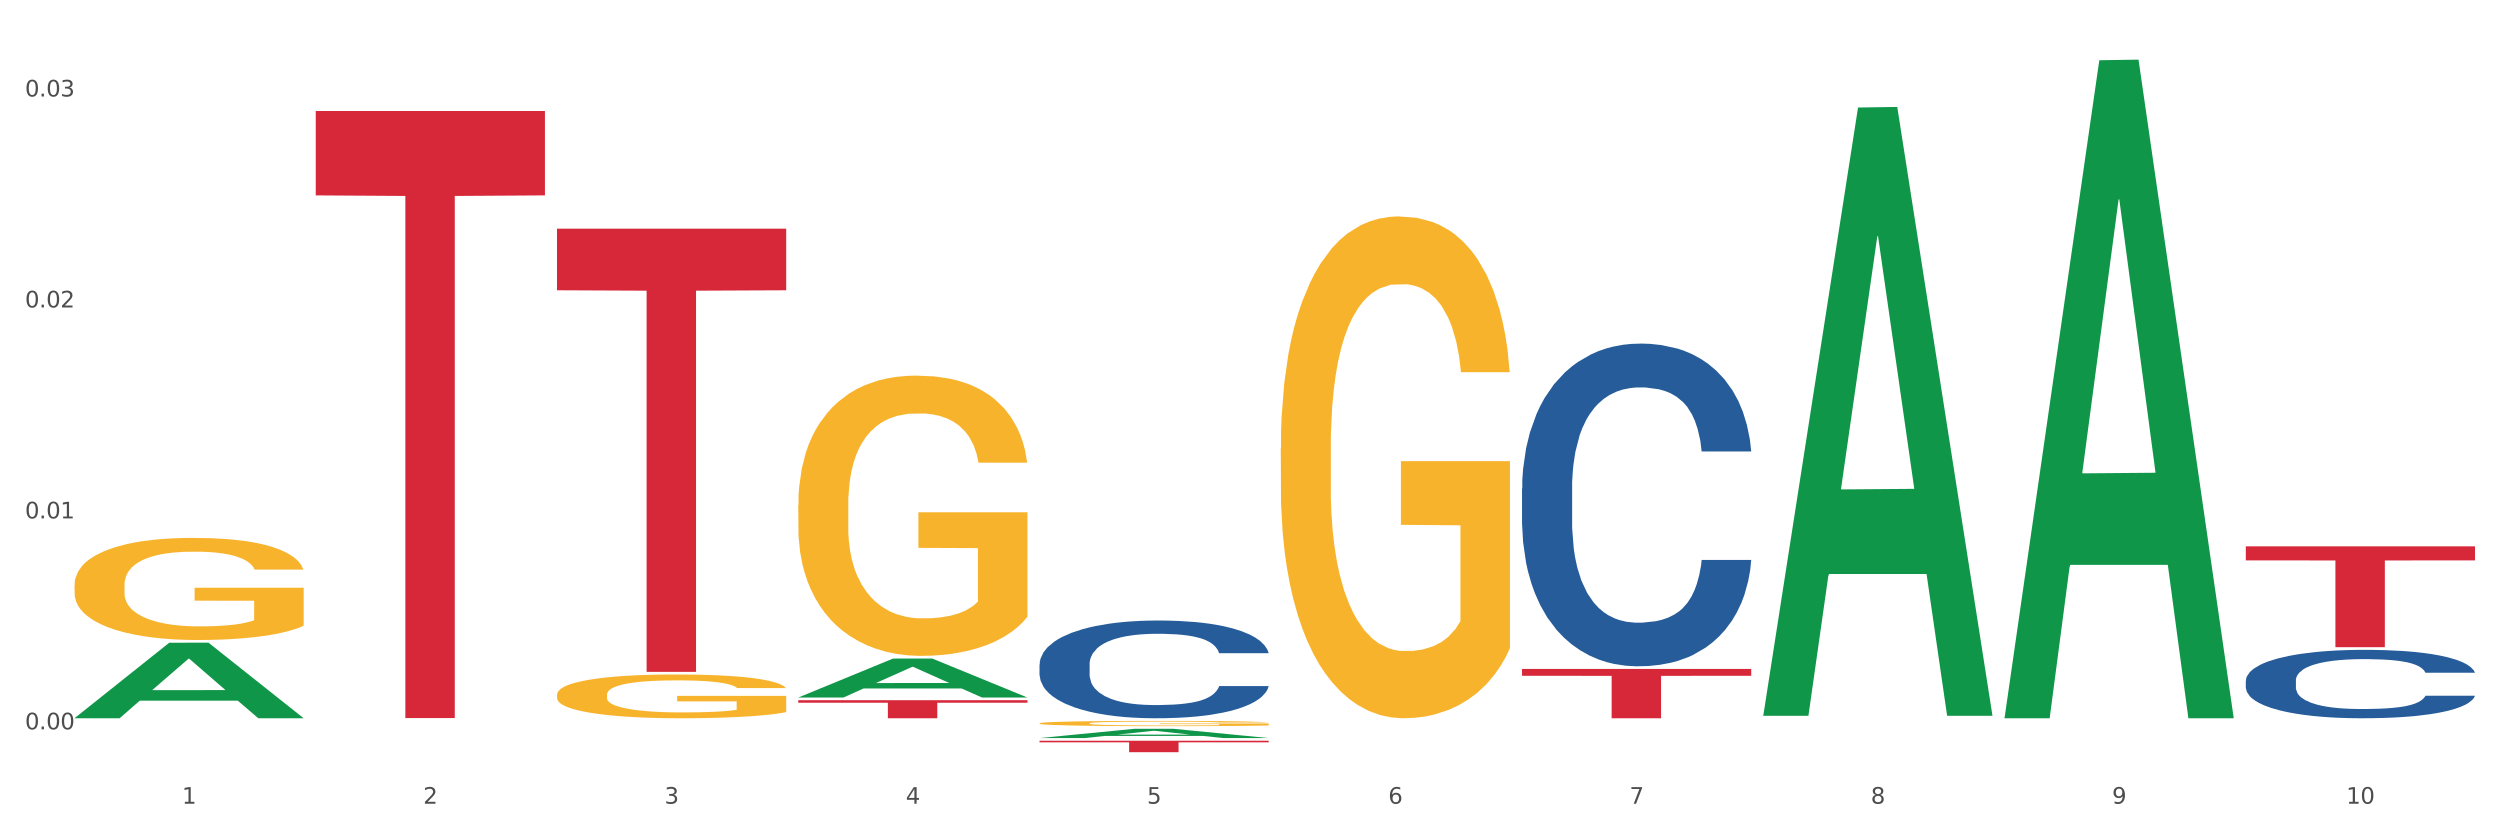
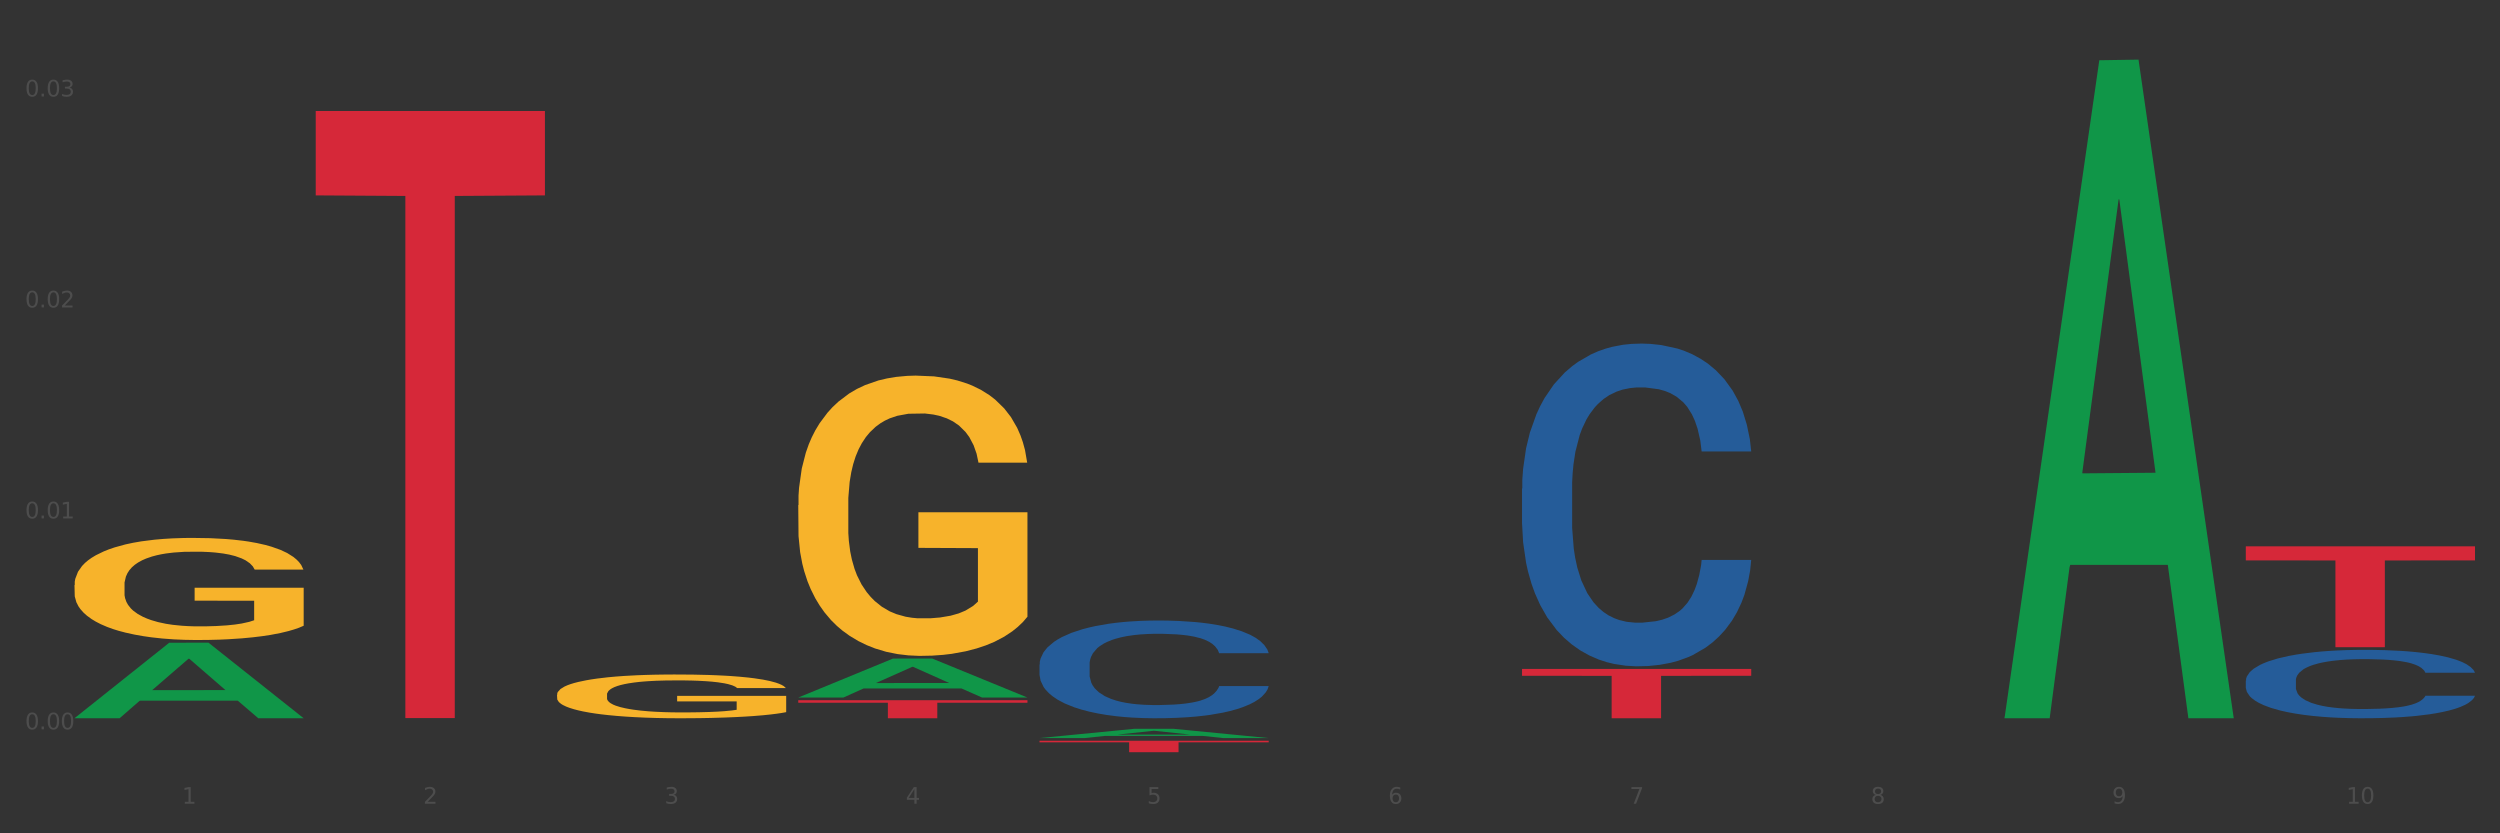
<svg xmlns="http://www.w3.org/2000/svg" xmlns:xlink="http://www.w3.org/1999/xlink" width="1080pt" height="360pt" viewBox="0 0 1080 360" version="1.1">
  <rect x="0" y="0" width="1080" height="360" fill="#333333" stroke="none" />
  <defs>
    <style type="text/css">*{stroke-linejoin: round; stroke-linecap: butt}</style>
  </defs>
  <g id="figure_1">
    <g id="patch_1">
-       <path d="M 0 360  L 1080 360  L 1080 0  L 0 0  z " style="fill: #ffffff; stroke: #ffffff; stroke-linejoin: miter" />
-     </g>
+       </g>
    <g id="axes_1">
      <g id="matplotlib.axis_1">
        <g id="xtick_1">
          <g id="text_1">
            <g style="fill: #4d4d4d" transform="translate(78.627 347.204) scale(0.096 -0.096)">
              <defs>
                <path id="DejaVuSans-31" d="M 794 531  L 1825 531  L 1825 4091  L 703 3866  L 703 4441  L 1819 4666  L 2450 4666  L 2450 531  L 3481 531  L 3481 0  L 794 0  L 794 531  z " transform="scale(0.016)" />
              </defs>
              <use xlink:href="#DejaVuSans-31" />
            </g>
          </g>
        </g>
        <g id="xtick_2">
          <g id="text_2">
            <g style="fill: #4d4d4d" transform="translate(182.851 347.204) scale(0.096 -0.096)">
              <defs>
                <path id="DejaVuSans-32" d="M 1228 531  L 3431 531  L 3431 0  L 469 0  L 469 531  Q 828 903 1448 1529  Q 2069 2156 2228 2338  Q 2531 2678 2651 2914  Q 2772 3150 2772 3378  Q 2772 3750 2511 3984  Q 2250 4219 1831 4219  Q 1534 4219 1204 4116  Q 875 4013 500 3803  L 500 4441  Q 881 4594 1212 4672  Q 1544 4750 1819 4750  Q 2544 4750 2975 4387  Q 3406 4025 3406 3419  Q 3406 3131 3298 2873  Q 3191 2616 2906 2266  Q 2828 2175 2409 1742  Q 1991 1309 1228 531  z " transform="scale(0.016)" />
              </defs>
              <use xlink:href="#DejaVuSans-32" />
            </g>
          </g>
        </g>
        <g id="xtick_3">
          <g id="text_3">
            <g style="fill: #4d4d4d" transform="translate(287.074 347.204) scale(0.096 -0.096)">
              <defs>
                <path id="DejaVuSans-33" d="M 2597 2516  Q 3050 2419 3304 2112  Q 3559 1806 3559 1356  Q 3559 666 3084 287  Q 2609 -91 1734 -91  Q 1441 -91 1130 -33  Q 819 25 488 141  L 488 750  Q 750 597 1062 519  Q 1375 441 1716 441  Q 2309 441 2620 675  Q 2931 909 2931 1356  Q 2931 1769 2642 2001  Q 2353 2234 1838 2234  L 1294 2234  L 1294 2753  L 1863 2753  Q 2328 2753 2575 2939  Q 2822 3125 2822 3475  Q 2822 3834 2567 4026  Q 2313 4219 1838 4219  Q 1578 4219 1281 4162  Q 984 4106 628 3988  L 628 4550  Q 988 4650 1302 4700  Q 1616 4750 1894 4750  Q 2613 4750 3031 4423  Q 3450 4097 3450 3541  Q 3450 3153 3228 2886  Q 3006 2619 2597 2516  z " transform="scale(0.016)" />
              </defs>
              <use xlink:href="#DejaVuSans-33" />
            </g>
          </g>
        </g>
        <g id="xtick_4">
          <g id="text_4">
            <g style="fill: #4d4d4d" transform="translate(391.298 347.204) scale(0.096 -0.096)">
              <defs>
                <path id="DejaVuSans-34" d="M 2419 4116  L 825 1625  L 2419 1625  L 2419 4116  z M 2253 4666  L 3047 4666  L 3047 1625  L 3713 1625  L 3713 1100  L 3047 1100  L 3047 0  L 2419 0  L 2419 1100  L 313 1100  L 313 1709  L 2253 4666  z " transform="scale(0.016)" />
              </defs>
              <use xlink:href="#DejaVuSans-34" />
            </g>
          </g>
        </g>
        <g id="xtick_5">
          <g id="text_5">
            <g style="fill: #4d4d4d" transform="translate(495.522 347.204) scale(0.096 -0.096)">
              <defs>
                <path id="DejaVuSans-35" d="M 691 4666  L 3169 4666  L 3169 4134  L 1269 4134  L 1269 2991  Q 1406 3038 1543 3061  Q 1681 3084 1819 3084  Q 2600 3084 3056 2656  Q 3513 2228 3513 1497  Q 3513 744 3044 326  Q 2575 -91 1722 -91  Q 1428 -91 1123 -41  Q 819 9 494 109  L 494 744  Q 775 591 1075 516  Q 1375 441 1709 441  Q 2250 441 2565 725  Q 2881 1009 2881 1497  Q 2881 1984 2565 2268  Q 2250 2553 1709 2553  Q 1456 2553 1204 2497  Q 953 2441 691 2322  L 691 4666  z " transform="scale(0.016)" />
              </defs>
              <use xlink:href="#DejaVuSans-35" />
            </g>
          </g>
        </g>
        <g id="xtick_6">
          <g id="text_6">
            <g style="fill: #4d4d4d" transform="translate(599.745 347.204) scale(0.096 -0.096)">
              <defs>
                <path id="DejaVuSans-36" d="M 2113 2584  Q 1688 2584 1439 2293  Q 1191 2003 1191 1497  Q 1191 994 1439 701  Q 1688 409 2113 409  Q 2538 409 2786 701  Q 3034 994 3034 1497  Q 3034 2003 2786 2293  Q 2538 2584 2113 2584  z M 3366 4563  L 3366 3988  Q 3128 4100 2886 4159  Q 2644 4219 2406 4219  Q 1781 4219 1451 3797  Q 1122 3375 1075 2522  Q 1259 2794 1537 2939  Q 1816 3084 2150 3084  Q 2853 3084 3261 2657  Q 3669 2231 3669 1497  Q 3669 778 3244 343  Q 2819 -91 2113 -91  Q 1303 -91 875 529  Q 447 1150 447 2328  Q 447 3434 972 4092  Q 1497 4750 2381 4750  Q 2619 4750 2861 4703  Q 3103 4656 3366 4563  z " transform="scale(0.016)" />
              </defs>
              <use xlink:href="#DejaVuSans-36" />
            </g>
          </g>
        </g>
        <g id="xtick_7">
          <g id="text_7">
            <g style="fill: #4d4d4d" transform="translate(703.969 347.204) scale(0.096 -0.096)">
              <defs>
                <path id="DejaVuSans-37" d="M 525 4666  L 3525 4666  L 3525 4397  L 1831 0  L 1172 0  L 2766 4134  L 525 4134  L 525 4666  z " transform="scale(0.016)" />
              </defs>
              <use xlink:href="#DejaVuSans-37" />
            </g>
          </g>
        </g>
        <g id="xtick_8">
          <g id="text_8">
            <g style="fill: #4d4d4d" transform="translate(808.193 347.204) scale(0.096 -0.096)">
              <defs>
                <path id="DejaVuSans-38" d="M 2034 2216  Q 1584 2216 1326 1975  Q 1069 1734 1069 1313  Q 1069 891 1326 650  Q 1584 409 2034 409  Q 2484 409 2743 651  Q 3003 894 3003 1313  Q 3003 1734 2745 1975  Q 2488 2216 2034 2216  z M 1403 2484  Q 997 2584 770 2862  Q 544 3141 544 3541  Q 544 4100 942 4425  Q 1341 4750 2034 4750  Q 2731 4750 3128 4425  Q 3525 4100 3525 3541  Q 3525 3141 3298 2862  Q 3072 2584 2669 2484  Q 3125 2378 3379 2068  Q 3634 1759 3634 1313  Q 3634 634 3220 271  Q 2806 -91 2034 -91  Q 1263 -91 848 271  Q 434 634 434 1313  Q 434 1759 690 2068  Q 947 2378 1403 2484  z M 1172 3481  Q 1172 3119 1398 2916  Q 1625 2713 2034 2713  Q 2441 2713 2670 2916  Q 2900 3119 2900 3481  Q 2900 3844 2670 4047  Q 2441 4250 2034 4250  Q 1625 4250 1398 4047  Q 1172 3844 1172 3481  z " transform="scale(0.016)" />
              </defs>
              <use xlink:href="#DejaVuSans-38" />
            </g>
          </g>
        </g>
        <g id="xtick_9">
          <g id="text_9">
            <g style="fill: #4d4d4d" transform="translate(912.416 347.204) scale(0.096 -0.096)">
              <defs>
                <path id="DejaVuSans-39" d="M 703 97  L 703 672  Q 941 559 1184 500  Q 1428 441 1663 441  Q 2288 441 2617 861  Q 2947 1281 2994 2138  Q 2813 1869 2534 1725  Q 2256 1581 1919 1581  Q 1219 1581 811 2004  Q 403 2428 403 3163  Q 403 3881 828 4315  Q 1253 4750 1959 4750  Q 2769 4750 3195 4129  Q 3622 3509 3622 2328  Q 3622 1225 3098 567  Q 2575 -91 1691 -91  Q 1453 -91 1209 -44  Q 966 3 703 97  z M 1959 2075  Q 2384 2075 2632 2365  Q 2881 2656 2881 3163  Q 2881 3666 2632 3958  Q 2384 4250 1959 4250  Q 1534 4250 1286 3958  Q 1038 3666 1038 3163  Q 1038 2656 1286 2365  Q 1534 2075 1959 2075  z " transform="scale(0.016)" />
              </defs>
              <use xlink:href="#DejaVuSans-39" />
            </g>
          </g>
        </g>
        <g id="xtick_10">
          <g id="text_10">
            <g style="fill: #4d4d4d" transform="translate(1013.586 347.204) scale(0.096 -0.096)">
              <defs>
                <path id="DejaVuSans-30" d="M 2034 4250  Q 1547 4250 1301 3770  Q 1056 3291 1056 2328  Q 1056 1369 1301 889  Q 1547 409 2034 409  Q 2525 409 2770 889  Q 3016 1369 3016 2328  Q 3016 3291 2770 3770  Q 2525 4250 2034 4250  z M 2034 4750  Q 2819 4750 3233 4129  Q 3647 3509 3647 2328  Q 3647 1150 3233 529  Q 2819 -91 2034 -91  Q 1250 -91 836 529  Q 422 1150 422 2328  Q 422 3509 836 4129  Q 1250 4750 2034 4750  z " transform="scale(0.016)" />
              </defs>
              <use xlink:href="#DejaVuSans-31" />
              <use xlink:href="#DejaVuSans-30" transform="translate(63.623 0)" />
            </g>
          </g>
        </g>
        <g id="xtick_11" />
        <g id="xtick_12" />
        <g id="xtick_13" />
        <g id="xtick_14" />
        <g id="xtick_15" />
        <g id="xtick_16" />
        <g id="xtick_17" />
        <g id="xtick_18" />
        <g id="xtick_19" />
      </g>
      <g id="matplotlib.axis_2">
        <g id="ytick_1">
          <g id="text_11">
            <g style="fill: #4d4d4d" transform="translate(10.8 315.078) scale(0.096 -0.096)">
              <defs>
                <path id="DejaVuSans-2e" d="M 684 794  L 1344 794  L 1344 0  L 684 0  L 684 794  z " transform="scale(0.016)" />
              </defs>
              <use xlink:href="#DejaVuSans-30" />
              <use xlink:href="#DejaVuSans-2e" transform="translate(63.623 0)" />
              <use xlink:href="#DejaVuSans-30" transform="translate(95.41 0)" />
              <use xlink:href="#DejaVuSans-30" transform="translate(159.033 0)" />
            </g>
          </g>
        </g>
        <g id="ytick_2">
          <g id="text_12">
            <g style="fill: #4d4d4d" transform="translate(10.8 223.948) scale(0.096 -0.096)">
              <use xlink:href="#DejaVuSans-30" />
              <use xlink:href="#DejaVuSans-2e" transform="translate(63.623 0)" />
              <use xlink:href="#DejaVuSans-30" transform="translate(95.41 0)" />
              <use xlink:href="#DejaVuSans-31" transform="translate(159.033 0)" />
            </g>
          </g>
        </g>
        <g id="ytick_3">
          <g id="text_13">
            <g style="fill: #4d4d4d" transform="translate(10.8 132.817) scale(0.096 -0.096)">
              <use xlink:href="#DejaVuSans-30" />
              <use xlink:href="#DejaVuSans-2e" transform="translate(63.623 0)" />
              <use xlink:href="#DejaVuSans-30" transform="translate(95.41 0)" />
              <use xlink:href="#DejaVuSans-32" transform="translate(159.033 0)" />
            </g>
          </g>
        </g>
        <g id="ytick_4">
          <g id="text_14">
            <g style="fill: #4d4d4d" transform="translate(10.8 41.686) scale(0.096 -0.096)">
              <use xlink:href="#DejaVuSans-30" />
              <use xlink:href="#DejaVuSans-2e" transform="translate(63.623 0)" />
              <use xlink:href="#DejaVuSans-30" transform="translate(95.41 0)" />
              <use xlink:href="#DejaVuSans-33" transform="translate(159.033 0)" />
            </g>
          </g>
        </g>
        <g id="ytick_5" />
        <g id="ytick_6" />
        <g id="ytick_7" />
      </g>
      <g id="PolyCollection_1">
        <path d="M 32.175 310.227  L 32.277 310.196  L 73.107 277.66  L 90.051 277.629  L 131.187 310.288  L 111.589 310.288  L 102.709 302.683  L 60.552 302.683  L 60.246 302.806  L 51.671 310.288  L 32.175 310.288  L 32.175 310.227  L 65.86 298.145  L 97.401 298.114  L 81.783 284.591  L 81.579 284.529  L 81.375 284.621  L 65.758 298.114  L 65.86 298.145  L 32.175 310.227  z " clip-path="url(#p73dcdfb0f6)" style="fill: #109648" />
        <path d="M 344.846 218.214  L 344.963 218.104  L 344.963 214.123  L 345.197 210.695  L 346.366 202.402  L 348.119 195.546  L 349.405 191.897  L 350.691 188.912  L 352.21 185.926  L 354.081 182.83  L 357.471 178.297  L 359.575 175.975  L 362.147 173.542  L 366.823 170.004  L 370.213 168.013  L 373.72 166.355  L 379.448 164.364  L 383.188 163.48  L 387.163 162.816  L 391.956 162.374  L 395.579 162.263  L 403.529 162.595  L 410.309 163.59  L 413.582 164.364  L 417.79 165.691  L 420.011 166.576  L 423.635 168.345  L 427.376 170.667  L 429.947 172.657  L 433.805 176.417  L 436.728 180.176  L 439.416 184.821  L 440.819 188.027  L 441.871 191.013  L 442.806 194.441  L 443.741 199.859  L 422.7 199.859  L 421.882 195.989  L 420.596 192.34  L 418.725 188.801  L 417.089 186.59  L 414.283 183.825  L 411.711 182.056  L 409.023 180.729  L 405.75 179.624  L 403.178 179.071  L 399.554 178.628  L 392.423 178.739  L 387.63 179.624  L 384.357 180.729  L 382.253 181.725  L 380.383 182.83  L 378.279 184.378  L 375.824 186.7  L 374.07 188.801  L 372.317 191.455  L 370.914 194.109  L 369.628 197.205  L 368.576 200.522  L 367.758 203.95  L 367.056 208.152  L 366.472 215.118  L 366.472 230.267  L 366.706 233.695  L 367.29 238.228  L 367.992 241.656  L 369.161 245.748  L 370.213 248.512  L 372.2 252.493  L 374.421 255.81  L 376.174 257.911  L 377.928 259.68  L 380.967 262.113  L 384.357 264.103  L 387.28 265.319  L 391.254 266.425  L 393.943 266.867  L 396.281 267.089  L 402.009 267.089  L 406.1 266.757  L 410.659 265.983  L 414.166 264.988  L 417.089 263.771  L 420.362 261.781  L 422.466 259.901  L 422.466 236.791  L 396.748 236.68  L 396.748 221.31  L 443.858 221.31  L 443.858 266.425  L 441.871 268.747  L 439.65 270.848  L 437.312 272.728  L 433.805 275.05  L 429.597 277.261  L 425.856 278.81  L 421.882 280.136  L 417.206 281.353  L 411.127 282.459  L 407.386 282.901  L 402.71 283.233  L 397.216 283.343  L 392.423 283.122  L 387.747 282.569  L 382.838 281.574  L 378.045 280.136  L 374.421 278.699  L 370.797 276.93  L 366.94 274.608  L 363.9 272.396  L 361.562 270.406  L 358.99 267.863  L 356.185 264.545  L 354.081 261.56  L 352.21 258.464  L 350.223 254.483  L 348.82 251.055  L 347.418 246.743  L 346.599 243.536  L 345.664 238.56  L 344.963 231.594  L 344.846 218.214  z " clip-path="url(#p73dcdfb0f6)" style="fill: #f7b32b" />
-         <path d="M 449.069 312.48  L 449.186 312.478  L 449.186 312.403  L 449.42 312.339  L 450.589 312.184  L 452.343 312.055  L 453.628 311.987  L 454.914 311.931  L 456.434 311.875  L 458.304 311.817  L 461.694 311.732  L 463.799 311.688  L 466.37 311.642  L 471.046 311.576  L 474.436 311.539  L 477.943 311.508  L 483.671 311.47  L 487.412 311.454  L 491.386 311.441  L 496.179 311.433  L 499.803 311.431  L 507.752 311.437  L 514.532 311.456  L 517.805 311.47  L 522.014 311.495  L 524.235 311.512  L 527.859 311.545  L 531.599 311.589  L 534.171 311.626  L 538.029 311.696  L 540.951 311.767  L 543.64 311.854  L 545.043 311.914  L 546.095 311.97  L 547.03 312.034  L 547.965 312.136  L 526.923 312.136  L 526.105 312.063  L 524.819 311.995  L 522.949 311.929  L 521.312 311.887  L 518.507 311.835  L 515.935 311.802  L 513.246 311.777  L 509.973 311.756  L 507.401 311.746  L 503.778 311.738  L 496.647 311.74  L 491.854 311.756  L 488.581 311.777  L 486.477 311.796  L 484.606 311.817  L 482.502 311.846  L 480.047 311.889  L 478.294 311.929  L 476.54 311.978  L 475.138 312.028  L 473.852 312.086  L 472.8 312.148  L 471.981 312.213  L 471.28 312.291  L 470.696 312.422  L 470.696 312.706  L 470.929 312.77  L 471.514 312.855  L 472.215 312.92  L 473.384 312.996  L 474.436 313.048  L 476.424 313.123  L 478.645 313.185  L 480.398 313.224  L 482.152 313.257  L 485.191 313.303  L 488.581 313.34  L 491.503 313.363  L 495.478 313.384  L 498.167 313.392  L 500.505 313.396  L 506.232 313.396  L 510.324 313.39  L 514.883 313.376  L 518.39 313.357  L 521.312 313.334  L 524.585 313.297  L 526.69 313.262  L 526.69 312.828  L 500.972 312.826  L 500.972 312.538  L 548.082 312.538  L 548.082 313.384  L 546.095 313.427  L 543.874 313.467  L 541.536 313.502  L 538.029 313.546  L 533.82 313.587  L 530.08 313.616  L 526.105 313.641  L 521.429 313.664  L 515.351 313.685  L 511.61 313.693  L 506.934 313.699  L 501.44 313.701  L 496.647 313.697  L 491.971 313.687  L 487.061 313.668  L 482.268 313.641  L 478.645 313.614  L 475.021 313.581  L 471.163 313.537  L 468.124 313.496  L 465.786 313.459  L 463.214 313.411  L 460.409 313.349  L 458.304 313.293  L 456.434 313.235  L 454.447 313.16  L 453.044 313.096  L 451.641 313.015  L 450.823 312.955  L 449.888 312.861  L 449.186 312.731  L 449.069 312.48  z " clip-path="url(#p73dcdfb0f6)" style="fill: #f7b32b" />
-         <path d="M 553.293 193.67  L 553.41 193.472  L 553.41 186.345  L 553.644 180.207  L 554.813 165.357  L 556.566 153.082  L 557.852 146.548  L 559.138 141.202  L 560.658 135.856  L 562.528 130.313  L 565.918 122.195  L 568.022 118.037  L 570.594 113.681  L 575.27 107.345  L 578.66 103.781  L 582.167 100.812  L 587.895 97.248  L 591.636 95.664  L 595.61 94.476  L 600.403 93.684  L 604.027 93.486  L 611.976 94.08  L 618.756 95.862  L 622.029 97.248  L 626.237 99.624  L 628.458 101.208  L 632.082 104.375  L 635.823 108.533  L 638.395 112.097  L 642.252 118.829  L 645.175 125.561  L 647.863 133.876  L 649.266 139.618  L 650.318 144.964  L 651.253 151.102  L 652.189 160.803  L 631.147 160.803  L 630.329 153.874  L 629.043 147.34  L 627.173 141.004  L 625.536 137.044  L 622.73 132.094  L 620.159 128.927  L 617.47 126.551  L 614.197 124.571  L 611.625 123.581  L 608.001 122.789  L 600.87 122.987  L 596.078 124.571  L 592.805 126.551  L 590.7 128.333  L 588.83 130.313  L 586.726 133.084  L 584.271 137.242  L 582.518 141.004  L 580.764 145.756  L 579.361 150.508  L 578.075 156.052  L 577.023 161.991  L 576.205 168.129  L 575.504 175.653  L 574.919 188.127  L 574.919 215.252  L 575.153 221.389  L 575.737 229.507  L 576.439 235.645  L 577.608 242.971  L 578.66 247.92  L 580.647 255.048  L 582.868 260.988  L 584.622 264.75  L 586.375 267.918  L 589.415 272.274  L 592.805 275.837  L 595.727 278.015  L 599.702 279.995  L 602.39 280.787  L 604.728 281.183  L 610.456 281.183  L 614.548 280.589  L 619.107 279.203  L 622.613 277.421  L 625.536 275.243  L 628.809 271.68  L 630.913 268.314  L 630.913 226.933  L 605.196 226.735  L 605.196 199.214  L 652.306 199.214  L 652.306 279.995  L 650.318 284.153  L 648.097 287.915  L 645.759 291.281  L 642.252 295.439  L 638.044 299.399  L 634.303 302.171  L 630.329 304.546  L 625.653 306.724  L 619.574 308.704  L 615.833 309.496  L 611.158 310.09  L 605.663 310.288  L 600.87 309.892  L 596.195 308.902  L 591.285 307.12  L 586.492 304.546  L 582.868 301.973  L 579.244 298.805  L 575.387 294.647  L 572.347 290.687  L 570.009 287.123  L 567.438 282.569  L 564.632 276.629  L 562.528 271.284  L 560.658 265.74  L 558.67 258.612  L 557.268 252.474  L 555.865 244.753  L 555.047 239.011  L 554.111 230.101  L 553.41 217.627  L 553.293 193.67  z " clip-path="url(#p73dcdfb0f6)" style="fill: #f7b32b" />
        <path d="M 32.175 312.157  L 131.187 312.157  L 131.187 312.158  L 92.239 312.158  L 92.239 312.16  L 70.888 312.16  L 70.888 312.158  L 32.175 312.158  L 32.175 312.157  L 32.175 312.157  z " clip-path="url(#p73dcdfb0f6)" style="fill: #d62839" />
        <path d="M 136.399 47.961  L 235.411 47.961  L 235.411 84.405  L 196.463 84.651  L 196.463 310.209  L 175.112 310.209  L 175.112 84.651  L 136.399 84.405  L 136.399 48.207  L 136.399 47.961  z " clip-path="url(#p73dcdfb0f6)" style="fill: #d62839" />
-         <path d="M 240.622 98.791  L 339.635 98.791  L 339.635 125.396  L 300.687 125.576  L 300.687 290.237  L 279.336 290.237  L 279.336 125.576  L 240.622 125.396  L 240.622 98.971  L 240.622 98.791  z " clip-path="url(#p73dcdfb0f6)" style="fill: #d62839" />
        <path d="M 344.846 302.484  L 443.858 302.484  L 443.858 303.568  L 404.91 303.576  L 404.91 310.288  L 383.559 310.288  L 383.559 303.576  L 344.846 303.568  L 344.846 302.491  L 344.846 302.484  z " clip-path="url(#p73dcdfb0f6)" style="fill: #d62839" />
        <path d="M 449.069 319.992  L 548.082 319.992  L 548.082 320.681  L 509.134 320.686  L 509.134 324.95  L 487.783 324.95  L 487.783 320.686  L 449.069 320.681  L 449.069 319.997  L 449.069 319.992  z " clip-path="url(#p73dcdfb0f6)" style="fill: #d62839" />
        <path d="M 657.517 288.987  L 756.529 288.987  L 756.529 291.947  L 717.581 291.967  L 717.581 310.288  L 696.23 310.288  L 696.23 291.967  L 657.517 291.947  L 657.517 289.007  L 657.517 288.987  z " clip-path="url(#p73dcdfb0f6)" style="fill: #d62839" />
        <path d="M 970.188 236.024  L 1069.2 236.024  L 1069.2 242.079  L 1030.252 242.119  L 1030.252 279.59  L 1008.901 279.59  L 1008.901 242.119  L 970.188 242.079  L 970.188 236.065  L 970.188 236.024  z " clip-path="url(#p73dcdfb0f6)" style="fill: #d62839" />
        <path d="M 970.188 294.012  L 970.305 293.985  L 970.305 293.23  L 970.656 292.204  L 971.943 290.314  L 973.582 288.884  L 976.39 287.21  L 977.912 286.509  L 979.902 285.726  L 983.998 284.457  L 988.679 283.378  L 991.956 282.784  L 994.414 282.406  L 999.915 281.731  L 1003.075 281.434  L 1006.352 281.191  L 1009.161 281.029  L 1013.842 280.84  L 1017.587 280.759  L 1021.917 280.732  L 1025.546 280.759  L 1030.344 280.867  L 1037.366 281.191  L 1040.058 281.38  L 1043.686 281.704  L 1047.431 282.136  L 1050.474 282.568  L 1053.985 283.189  L 1057.613 283.998  L 1061.125 285.024  L 1063.582 285.969  L 1065.572 286.967  L 1067.327 288.182  L 1068.615 289.505  L 1069.2 290.611  L 1047.782 290.611  L 1047.197 289.613  L 1046.027 288.533  L 1044.857 287.804  L 1043.569 287.21  L 1041.58 286.536  L 1039.824 286.104  L 1036.898 285.591  L 1034.206 285.267  L 1031.983 285.078  L 1029.291 284.916  L 1023.556 284.754  L 1019.46 284.754  L 1016.885 284.808  L 1013.725 284.943  L 1011.033 285.132  L 1007.873 285.456  L 1005.415 285.807  L 1002.958 286.266  L 1001.553 286.59  L 999.447 287.183  L 998.042 287.669  L 996.17 288.506  L 995.116 289.1  L 993.244 290.638  L 992.424 291.772  L 992.073 292.555  L 991.839 293.418  L 991.839 297.629  L 992.541 299.519  L 993.127 300.328  L 994.063 301.246  L 995.818 302.434  L 998.393 303.594  L 1001.085 304.431  L 1003.309 304.944  L 1005.415 305.322  L 1007.522 305.619  L 1010.097 305.889  L 1012.203 306.051  L 1015.363 306.213  L 1019.109 306.294  L 1022.035 306.294  L 1028.003 306.159  L 1030.695 306.024  L 1033.27 305.835  L 1036.079 305.538  L 1038.303 305.214  L 1039.59 304.971  L 1041.697 304.458  L 1043.335 303.918  L 1044.739 303.297  L 1045.676 302.758  L 1046.729 301.948  L 1047.548 301.03  L 1047.782 300.544  L 1069.2 300.544  L 1068.732 301.516  L 1067.913 302.461  L 1066.274 303.729  L 1064.987 304.458  L 1062.997 305.349  L 1060.89 306.105  L 1057.965 306.941  L 1055.273 307.562  L 1052.464 308.102  L 1049.421 308.588  L 1043.92 309.263  L 1041.931 309.452  L 1037.717 309.775  L 1034.44 309.964  L 1029.642 310.153  L 1024.726 310.261  L 1019.577 310.288  L 1015.012 310.234  L 1009.98 310.072  L 1006.82 309.91  L 1003.309 309.667  L 999.212 309.29  L 995.35 308.831  L 991.722 308.291  L 988.328 307.67  L 985.168 306.968  L 981.072 305.808  L 978.029 304.674  L 975.805 303.621  L 974.284 302.731  L 972.762 301.597  L 971.943 300.814  L 970.656 298.925  L 970.188 297.17  L 970.188 294.012  z " clip-path="url(#p73dcdfb0f6)" style="fill: #255c99" />
        <path d="M 657.517 211.068  L 657.634 210.941  L 657.634 207.376  L 657.985 202.537  L 659.272 193.625  L 660.911 186.877  L 663.72 178.983  L 665.241 175.672  L 667.231 171.98  L 671.327 165.996  L 676.008 160.903  L 679.285 158.101  L 681.743 156.319  L 687.244 153.136  L 690.404 151.735  L 693.681 150.589  L 696.49 149.825  L 701.171 148.934  L 704.916 148.552  L 709.247 148.425  L 712.875 148.552  L 717.673 149.062  L 724.695 150.589  L 727.387 151.481  L 731.015 153.009  L 734.76 155.046  L 737.803 157.083  L 741.314 160.011  L 744.943 163.831  L 748.454 168.669  L 750.911 173.126  L 752.901 177.837  L 754.657 183.566  L 755.944 189.805  L 756.529 195.025  L 735.112 195.025  L 734.526 190.314  L 733.356 185.221  L 732.186 181.784  L 730.898 178.983  L 728.909 175.799  L 727.153 173.762  L 724.227 171.343  L 721.535 169.815  L 719.312 168.924  L 716.62 168.16  L 710.885 167.396  L 706.789 167.396  L 704.214 167.651  L 701.054 168.287  L 698.362 169.179  L 695.202 170.706  L 692.745 172.362  L 690.287 174.526  L 688.882 176.054  L 686.776 178.855  L 685.371 181.147  L 683.499 185.094  L 682.445 187.895  L 680.573 195.153  L 679.754 200.5  L 679.402 204.193  L 679.168 208.267  L 679.168 228.129  L 679.871 237.042  L 680.456 240.862  L 681.392 245.191  L 683.148 250.793  L 685.722 256.268  L 688.414 260.215  L 690.638 262.634  L 692.745 264.416  L 694.851 265.817  L 697.426 267.09  L 699.533 267.854  L 702.693 268.618  L 706.438 269  L 709.364 269  L 715.332 268.364  L 718.024 267.727  L 720.599 266.836  L 723.408 265.435  L 725.632 263.907  L 726.919 262.761  L 729.026 260.342  L 730.664 257.796  L 732.069 254.867  L 733.005 252.321  L 734.058 248.501  L 734.877 244.172  L 735.112 241.88  L 756.529 241.88  L 756.061 246.464  L 755.242 250.92  L 753.603 256.904  L 752.316 260.342  L 750.326 264.544  L 748.22 268.109  L 745.294 272.056  L 742.602 274.984  L 739.793 277.531  L 736.75 279.823  L 731.249 283.006  L 729.26 283.897  L 725.046 285.425  L 721.769 286.316  L 716.971 287.207  L 712.055 287.717  L 706.906 287.844  L 702.341 287.589  L 697.309 286.825  L 694.149 286.061  L 690.638 284.916  L 686.542 283.133  L 682.679 280.969  L 679.051 278.422  L 675.657 275.494  L 672.497 272.183  L 668.401 266.708  L 665.358 261.361  L 663.134 256.395  L 661.613 252.193  L 660.091 246.846  L 659.272 243.153  L 657.985 234.241  L 657.517 225.965  L 657.517 211.068  z " clip-path="url(#p73dcdfb0f6)" style="fill: #255c99" />
        <path d="M 449.069 287.035  L 449.187 286.996  L 449.187 285.916  L 449.538 284.451  L 450.825 281.751  L 452.464 279.708  L 455.272 277.317  L 456.794 276.314  L 458.783 275.196  L 462.88 273.383  L 467.561 271.841  L 470.838 270.992  L 473.296 270.452  L 478.797 269.488  L 481.957 269.064  L 485.234 268.717  L 488.042 268.486  L 492.724 268.216  L 496.469 268.1  L 500.799 268.061  L 504.427 268.1  L 509.226 268.254  L 516.248 268.717  L 518.94 268.987  L 522.568 269.45  L 526.313 270.067  L 529.356 270.684  L 532.867 271.571  L 536.495 272.728  L 540.006 274.193  L 542.464 275.543  L 544.454 276.97  L 546.209 278.705  L 547.497 280.595  L 548.082 282.176  L 526.664 282.176  L 526.079 280.749  L 524.909 279.206  L 523.738 278.165  L 522.451 277.317  L 520.461 276.353  L 518.706 275.736  L 515.78 275.003  L 513.088 274.54  L 510.864 274.27  L 508.173 274.039  L 502.438 273.807  L 498.342 273.807  L 495.767 273.885  L 492.607 274.077  L 489.915 274.347  L 486.755 274.81  L 484.297 275.311  L 481.84 275.967  L 480.435 276.43  L 478.328 277.278  L 476.924 277.972  L 475.051 279.168  L 473.998 280.016  L 472.126 282.214  L 471.306 283.834  L 470.955 284.952  L 470.721 286.186  L 470.721 292.202  L 471.423 294.902  L 472.009 296.058  L 472.945 297.37  L 474.7 299.066  L 477.275 300.725  L 479.967 301.92  L 482.191 302.653  L 484.297 303.193  L 486.404 303.617  L 488.979 304.002  L 491.085 304.234  L 494.245 304.465  L 497.991 304.581  L 500.916 304.581  L 506.885 304.388  L 509.577 304.195  L 512.152 303.925  L 514.961 303.501  L 517.184 303.038  L 518.472 302.691  L 520.578 301.959  L 522.217 301.187  L 523.621 300.3  L 524.558 299.529  L 525.611 298.372  L 526.43 297.061  L 526.664 296.367  L 548.082 296.367  L 547.614 297.755  L 546.795 299.105  L 545.156 300.917  L 543.869 301.959  L 541.879 303.231  L 539.772 304.311  L 536.846 305.506  L 534.155 306.393  L 531.346 307.165  L 528.303 307.859  L 522.802 308.823  L 520.813 309.093  L 516.599 309.556  L 513.322 309.826  L 508.524 310.095  L 503.608 310.25  L 498.459 310.288  L 493.894 310.211  L 488.862 309.98  L 485.702 309.748  L 482.191 309.401  L 478.094 308.861  L 474.232 308.206  L 470.604 307.435  L 467.21 306.548  L 464.05 305.545  L 459.954 303.887  L 456.911 302.267  L 454.687 300.763  L 453.166 299.491  L 451.644 297.871  L 450.825 296.753  L 449.538 294.053  L 449.069 291.547  L 449.069 287.035  z " clip-path="url(#p73dcdfb0f6)" style="fill: #255c99" />
        <path d="M 240.622 300.117  L 240.739 300.1  L 240.739 299.478  L 240.973 298.943  L 242.142 297.648  L 243.895 296.577  L 245.181 296.008  L 246.467 295.541  L 247.987 295.075  L 249.857 294.592  L 253.247 293.884  L 255.351 293.521  L 257.923 293.141  L 262.599 292.589  L 265.989 292.278  L 269.496 292.019  L 275.224 291.708  L 278.965 291.57  L 282.939 291.466  L 287.732 291.397  L 291.356 291.38  L 299.305 291.432  L 306.085 291.587  L 309.358 291.708  L 313.566 291.915  L 315.788 292.053  L 319.411 292.33  L 323.152 292.692  L 325.724 293.003  L 329.581 293.59  L 332.504 294.177  L 335.193 294.902  L 336.595 295.403  L 337.647 295.869  L 338.583 296.405  L 339.518 297.251  L 318.476 297.251  L 317.658 296.647  L 316.372 296.077  L 314.502 295.524  L 312.865 295.179  L 310.06 294.747  L 307.488 294.471  L 304.799 294.264  L 301.526 294.091  L 298.954 294.005  L 295.33 293.935  L 288.2 293.953  L 283.407 294.091  L 280.134 294.264  L 278.03 294.419  L 276.159 294.592  L 274.055 294.833  L 271.6 295.196  L 269.847 295.524  L 268.093 295.939  L 266.69 296.353  L 265.405 296.836  L 264.352 297.355  L 263.534 297.89  L 262.833 298.546  L 262.248 299.634  L 262.248 302  L 262.482 302.535  L 263.067 303.243  L 263.768 303.778  L 264.937 304.417  L 265.989 304.849  L 267.976 305.47  L 270.197 305.989  L 271.951 306.317  L 273.704 306.593  L 276.744 306.973  L 280.134 307.284  L 283.056 307.474  L 287.031 307.646  L 289.719 307.715  L 292.057 307.75  L 297.785 307.75  L 301.877 307.698  L 306.436 307.577  L 309.943 307.422  L 312.865 307.232  L 316.138 306.921  L 318.242 306.627  L 318.242 303.018  L 292.525 303.001  L 292.525 300.601  L 339.635 300.601  L 339.635 307.646  L 337.647 308.009  L 335.426 308.337  L 333.088 308.631  L 329.581 308.993  L 325.373 309.339  L 321.632 309.58  L 317.658 309.787  L 312.982 309.977  L 306.903 310.15  L 303.163 310.219  L 298.487 310.271  L 292.992 310.288  L 288.2 310.254  L 283.524 310.167  L 278.614 310.012  L 273.821 309.787  L 270.197 309.563  L 266.574 309.287  L 262.716 308.924  L 259.677 308.579  L 257.339 308.268  L 254.767 307.871  L 251.961 307.353  L 249.857 306.886  L 247.987 306.403  L 246 305.781  L 244.597 305.246  L 243.194 304.573  L 242.376 304.072  L 241.441 303.295  L 240.739 302.207  L 240.622 300.117  z " clip-path="url(#p73dcdfb0f6)" style="fill: #f7b32b" />
        <path d="M 32.175 252.759  L 32.292 252.719  L 32.292 251.268  L 32.526 250.02  L 33.695 246.998  L 35.448 244.501  L 36.734 243.171  L 38.02 242.084  L 39.54 240.996  L 41.41 239.868  L 44.8 238.216  L 46.904 237.37  L 49.476 236.484  L 54.152 235.195  L 57.542 234.47  L 61.049 233.865  L 66.777 233.14  L 70.517 232.818  L 74.492 232.576  L 79.285 232.415  L 82.909 232.375  L 90.858 232.496  L 97.638 232.858  L 100.911 233.14  L 105.119 233.624  L 107.34 233.946  L 110.964 234.591  L 114.705 235.437  L 117.277 236.162  L 121.134 237.531  L 124.057 238.901  L 126.745 240.593  L 128.148 241.761  L 129.2 242.849  L 130.135 244.098  L 131.071 246.072  L 110.029 246.072  L 109.211 244.662  L 107.925 243.332  L 106.054 242.043  L 104.418 241.238  L 101.612 240.23  L 99.041 239.586  L 96.352 239.103  L 93.079 238.7  L 90.507 238.498  L 86.883 238.337  L 79.752 238.377  L 74.96 238.7  L 71.686 239.103  L 69.582 239.465  L 67.712 239.868  L 65.608 240.432  L 63.153 241.278  L 61.399 242.043  L 59.646 243.01  L 58.243 243.977  L 56.957 245.105  L 55.905 246.313  L 55.087 247.562  L 54.386 249.093  L 53.801 251.631  L 53.801 257.15  L 54.035 258.399  L 54.619 260.051  L 55.321 261.299  L 56.49 262.79  L 57.542 263.797  L 59.529 265.247  L 61.75 266.456  L 63.504 267.221  L 65.257 267.866  L 68.296 268.752  L 71.686 269.477  L 74.609 269.92  L 78.583 270.323  L 81.272 270.484  L 83.61 270.565  L 89.338 270.565  L 93.429 270.444  L 97.988 270.162  L 101.495 269.799  L 104.418 269.356  L 107.691 268.631  L 109.795 267.946  L 109.795 259.527  L 84.078 259.487  L 84.078 253.887  L 131.187 253.887  L 131.187 270.323  L 129.2 271.169  L 126.979 271.935  L 124.641 272.619  L 121.134 273.465  L 116.926 274.271  L 113.185 274.835  L 109.211 275.318  L 104.535 275.762  L 98.456 276.164  L 94.715 276.326  L 90.039 276.446  L 84.545 276.487  L 79.752 276.406  L 75.076 276.205  L 70.167 275.842  L 65.374 275.318  L 61.75 274.795  L 58.126 274.15  L 54.269 273.304  L 51.229 272.499  L 48.891 271.773  L 46.32 270.847  L 43.514 269.638  L 41.41 268.551  L 39.54 267.423  L 37.552 265.972  L 36.15 264.724  L 34.747 263.152  L 33.928 261.984  L 32.993 260.171  L 32.292 257.633  L 32.175 252.759  z " clip-path="url(#p73dcdfb0f6)" style="fill: #f7b32b" />
        <path d="M 344.846 301.309  L 344.948 301.294  L 385.778 284.502  L 402.722 284.486  L 443.858 301.341  L 424.26 301.341  L 415.379 297.416  L 373.223 297.416  L 372.916 297.479  L 364.342 301.341  L 344.846 301.341  L 344.846 301.309  L 378.53 295.074  L 410.072 295.058  L 394.454 288.078  L 394.25 288.047  L 394.046 288.094  L 378.428 295.058  L 378.53 295.074  L 344.846 301.309  z " clip-path="url(#p73dcdfb0f6)" style="fill: #109648" />
        <path d="M 449.069 318.842  L 449.172 318.838  L 490.001 314.848  L 506.946 314.844  L 548.082 318.849  L 528.484 318.849  L 519.603 317.917  L 477.446 317.917  L 477.14 317.932  L 468.566 318.849  L 449.069 318.849  L 449.069 318.842  L 482.754 317.36  L 514.295 317.356  L 498.678 315.698  L 498.474 315.69  L 498.269 315.701  L 482.652 317.356  L 482.754 317.36  L 449.069 318.842  z " clip-path="url(#p73dcdfb0f6)" style="fill: #109648" />
-         <path d="M 761.74 308.737  L 761.842 308.49  L 802.672 46.443  L 819.617 46.196  L 860.753 309.231  L 841.154 309.231  L 832.274 247.98  L 790.117 247.98  L 789.811 248.968  L 781.237 309.231  L 761.74 309.231  L 761.74 308.737  L 795.425 211.427  L 826.966 211.18  L 811.349 102.261  L 811.144 101.767  L 810.94 102.508  L 795.323 211.18  L 795.425 211.427  L 761.74 308.737  z " clip-path="url(#p73dcdfb0f6)" style="fill: #109648" />
        <path d="M 865.964 309.754  L 866.066 309.487  L 906.896 26.027  L 923.84 25.759  L 964.976 310.288  L 945.378 310.288  L 936.498 244.032  L 894.341 244.032  L 894.034 245.1  L 885.46 310.288  L 865.964 310.288  L 865.964 309.754  L 899.649 204.492  L 931.19 204.224  L 915.572 86.406  L 915.368 85.871  L 915.164 86.673  L 899.547 204.224  L 899.649 204.492  L 865.964 309.754  z " clip-path="url(#p73dcdfb0f6)" style="fill: #109648" />
      </g>
    </g>
  </g>
  <defs>
    <clipPath id="p73dcdfb0f6">
      <rect x="32.175" y="10.8" width="1037.025" height="329.109" />
    </clipPath>
  </defs>
</svg>